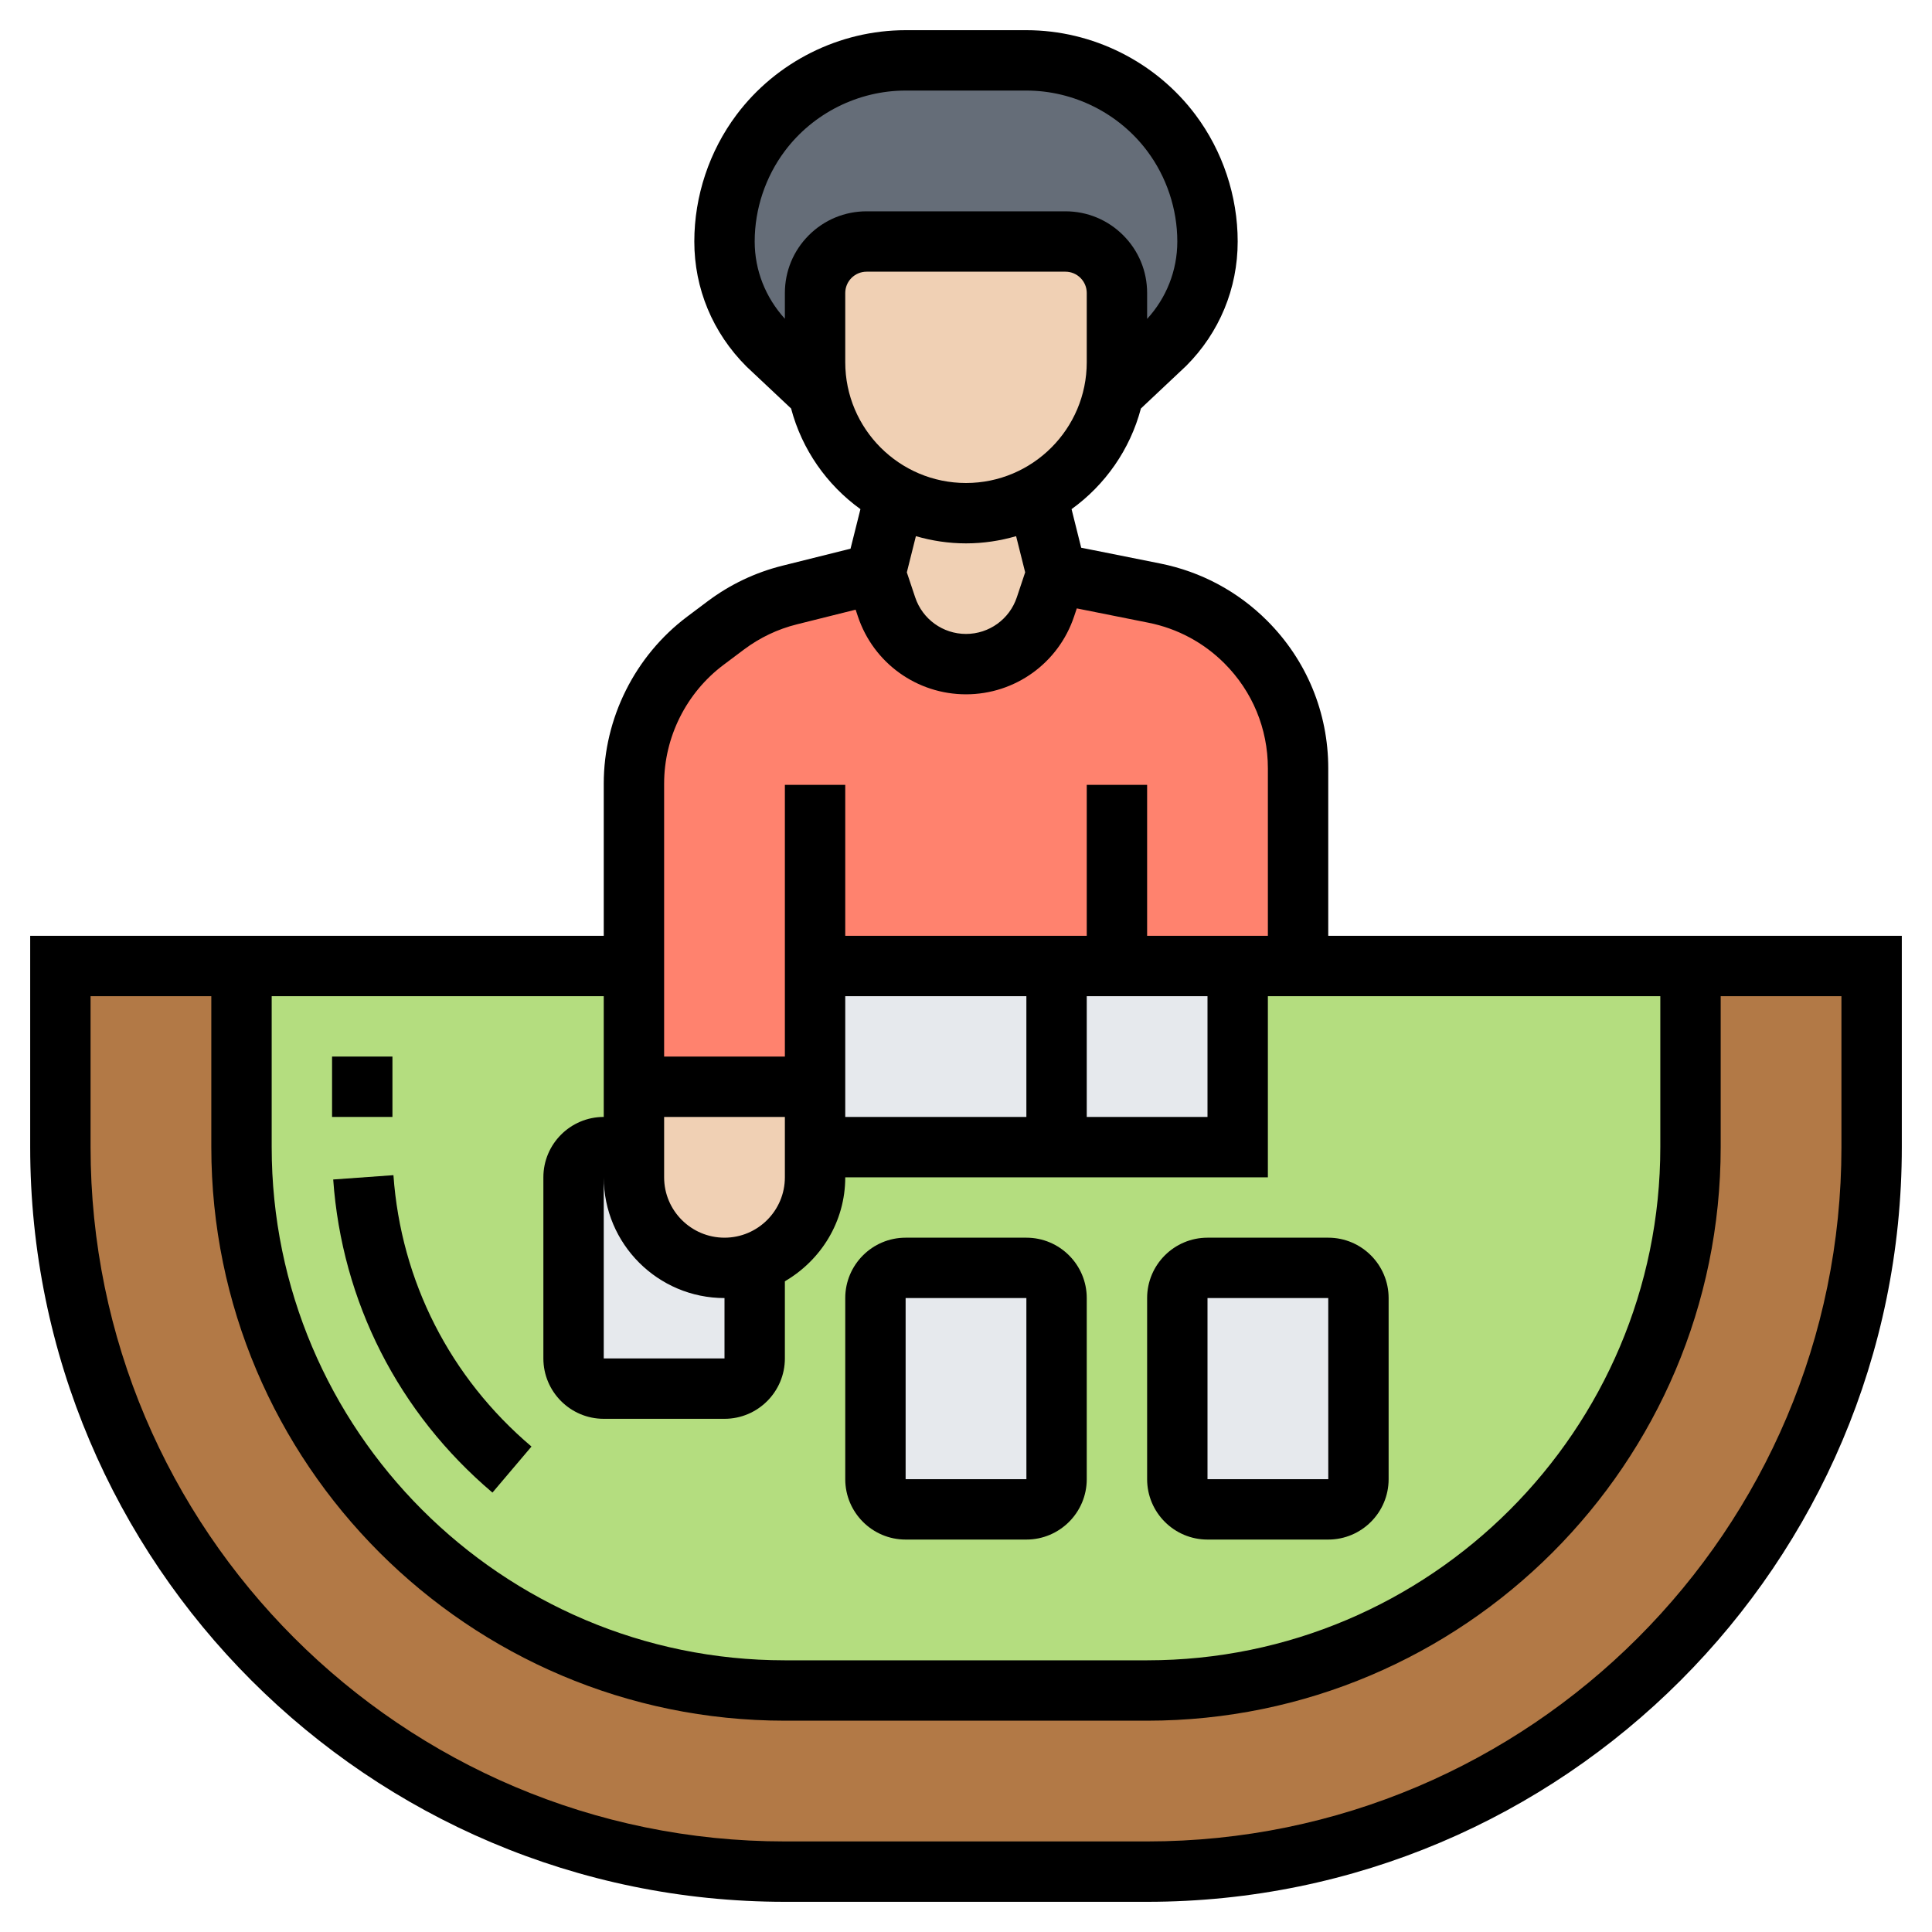
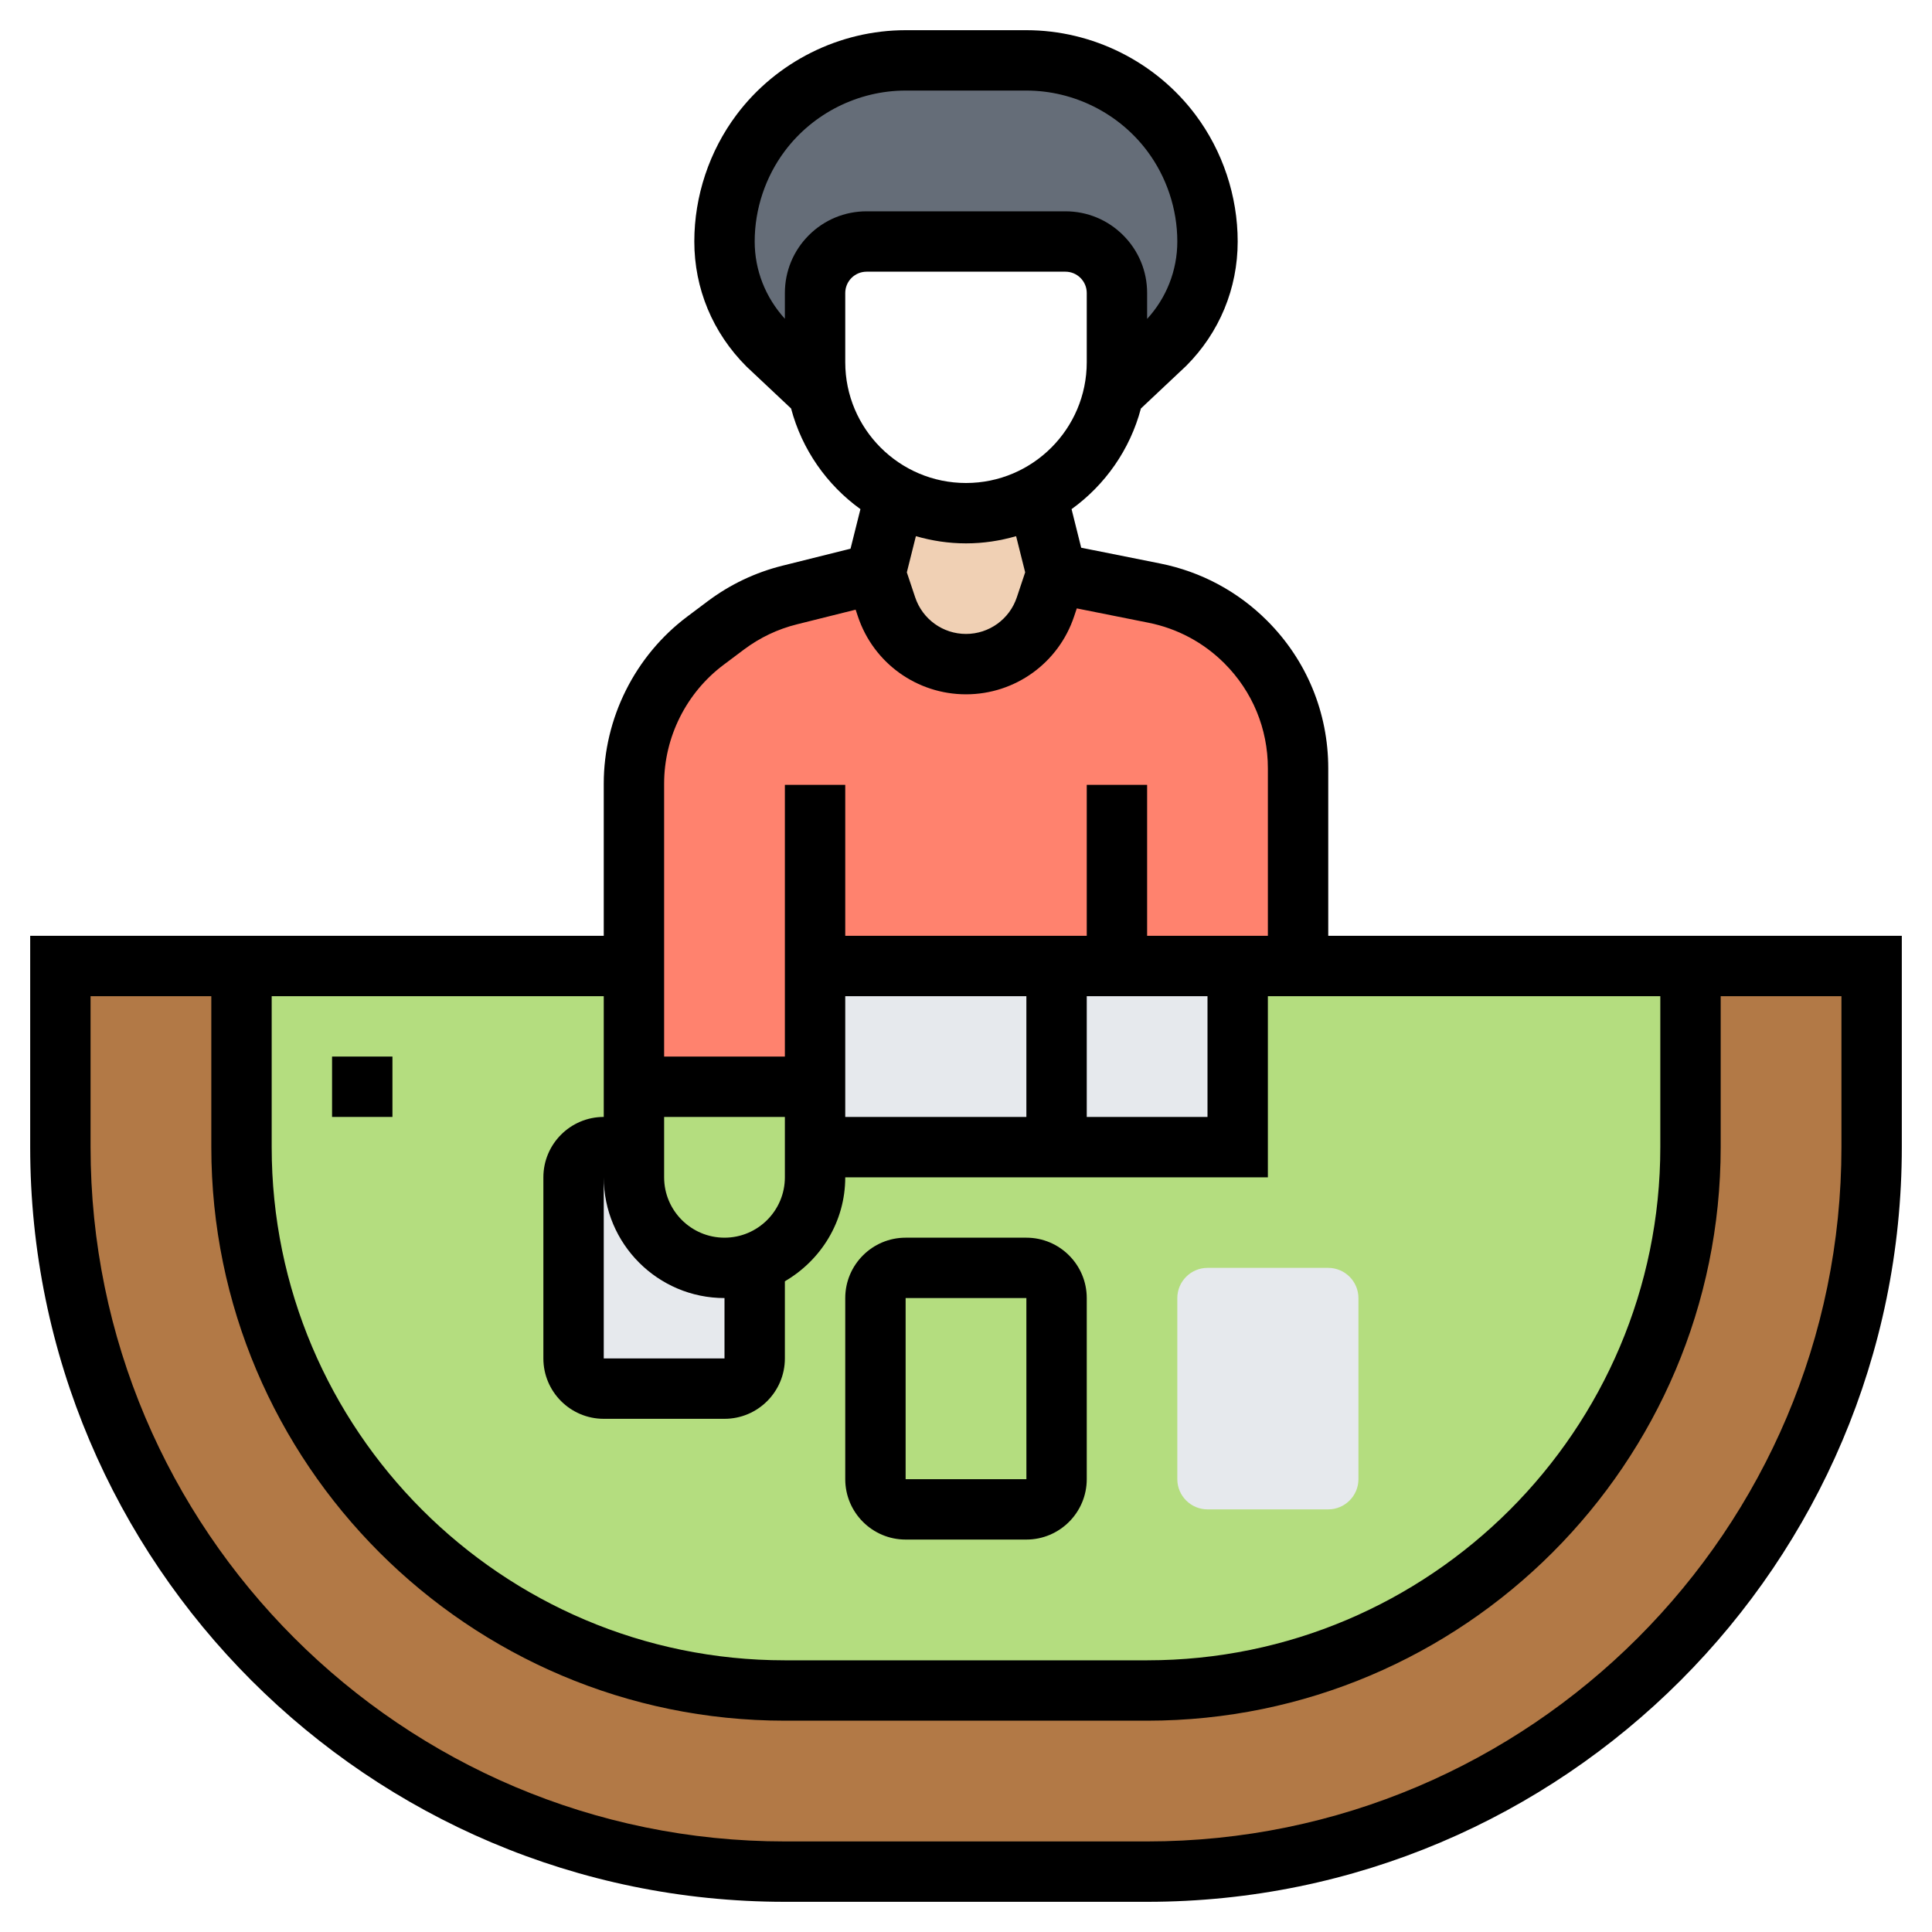
<svg xmlns="http://www.w3.org/2000/svg" id="Layer_5" enable-background="new 0 0 64 64" height="512" viewBox="0 0 64 64" width="512">
  <g>
    <g>
      <g>
        <path d="m8 32v6c0 9.92 8.07 18 18 18h12c9.93 0 18-8.08 18-18v-6z" fill="#b4dd7f" />
      </g>
      <g>
        <path d="m37 32h-2-8v4h-6v-4-6.04c0-1.86.88-3.62 2.37-4.74l.67-.5c.63-.48 1.35-.82 2.12-1.01l2.84-.71.37 1.1c.38 1.14 1.44 1.9 2.63 1.9s2.25-.76 2.63-1.9l.37-1.1 3.24.65c1.15.23 2.2.79 3.03 1.62 1.11 1.11 1.73 2.61 1.73 4.18v6.55h-2z" fill="#ff826e" />
      </g>
      <g>
        <path d="m25.41 11.41c-.9-.9-1.41-2.13-1.41-3.41 0-1.3.42-2.56 1.2-3.6 1.13-1.51 2.91-2.4 4.8-2.4h4c.94 0 1.86.22 2.68.63.83.41 1.56 1.01 2.12 1.77.78 1.04 1.2 2.3 1.2 3.6 0 1.28-.51 2.51-1.41 3.41l-1.69 1.59c.07-.32.1-.66.1-1v-2.29c0-.46-.18-.89-.5-1.21s-.75-.5-1.21-.5h-6.58c-.46 0-.89.18-1.21.5s-.5.75-.5 1.21v2.29c0 .34.03.68.1 1z" fill="#656d78" />
      </g>
      <g>
        <path d="m62 32v6c0 13.25-10.75 24-24 24h-12c-13.25 0-24-10.75-24-24v-6h6v6c0 9.92 8.07 18 18 18h12c9.93 0 18-8.08 18-18v-6z" fill="#b27946" />
      </g>
      <g>
        <path d="m37 32h4v6h-6v-6z" fill="#e6e9ed" />
      </g>
      <g>
        <path d="m35 32v6h-8v-2-4z" fill="#e6e9ed" />
      </g>
      <g>
        <path d="m21 39c0 1.66 1.34 3 3 3 .35 0 .69-.06 1-.18v3.18c0 .55-.45 1-1 1h-4c-.55 0-1-.45-1-1v-6c0-.55.45-1 1-1h1z" fill="#e6e9ed" />
      </g>
      <g>
-         <path d="m35 43v6c0 .55-.45 1-1 1h-4c-.55 0-1-.45-1-1v-6c0-.55.45-1 1-1h4c.55 0 1 .45 1 1z" fill="#e6e9ed" />
-       </g>
+         </g>
      <g>
        <path d="m45 43v6c0 .55-.45 1-1 1h-4c-.55 0-1-.45-1-1v-6c0-.55.45-1 1-1h4c.55 0 1 .45 1 1z" fill="#e6e9ed" />
      </g>
      <g>
-         <path d="m27 38v1c0 .83-.34 1.58-.88 2.12-.31.31-.69.56-1.12.7-.31.12-.65.18-1 .18-1.66 0-3-1.34-3-3v-1-2h6z" fill="#f0d0b4" />
-       </g>
+         </g>
      <g>
        <path d="m29.65 16.41 2.35.59c.85 0 1.65-.21 2.35-.59l.65 2.59-.37 1.1c-.38 1.14-1.44 1.9-2.63 1.9s-2.25-.76-2.63-1.9l-.37-1.1z" fill="#f0d0b4" />
      </g>
      <g>
-         <path d="m37 9.71v2.29c0 .34-.03.68-.1 1-.3 1.48-1.25 2.72-2.55 3.41-.7.38-1.5.59-2.35.59l-2.35-.59c-.44-.23-.84-.52-1.19-.87-.68-.68-1.16-1.56-1.36-2.54-.07-.32-.1-.66-.1-1v-2.29c0-.46.18-.89.5-1.21s.75-.5 1.21-.5h6.58c.46 0 .89.18 1.21.5s.5.75.5 1.21z" fill="#f0d0b4" />
-       </g>
+         </g>
    </g>
    <g>
      <path d="m44 31v-5.549c0-1.848-.719-3.585-2.026-4.891-.969-.969-2.191-1.623-3.535-1.892l-2.623-.524-.319-1.278c1.112-.802 1.937-1.973 2.297-3.334l1.498-1.41c1.102-1.101 1.708-2.565 1.708-4.122 0-1.505-.497-2.997-1.4-4.2-1.315-1.753-3.408-2.8-5.6-2.8h-4c-2.192 0-4.285 1.047-5.6 2.8-.903 1.203-1.4 2.695-1.4 4.2 0 1.557.606 3.021 1.729 4.143l1.477 1.389c.36 1.361 1.185 2.532 2.297 3.334l-.328 1.31-2.259.564c-.899.225-1.731.621-2.473 1.177l-.677.508c-1.732 1.3-2.766 3.368-2.766 5.533v5.042h-19v7c0 13.785 11.215 25 25 25h12c13.785 0 25-11.215 25-25v-7zm-20 12v2h-4v-6c0 2.206 1.794 4 4 4zm0-2c-1.103 0-2-.897-2-2v-2h4v2c0 1.103-.897 2-2 2zm4-8h6v4h-6zm8 0h4v4h-4zm-10-28c.939-1.252 2.434-2 4-2h4c1.565 0 3.061.748 4 2 .645.859 1 1.925 1 3 0 .968-.367 1.874-1 2.564v-.857c0-.723-.282-1.403-.793-1.914s-1.191-.793-1.914-.793h-6.586c-.723 0-1.403.282-1.914.793s-.793 1.191-.793 1.914v.853c-.639-.705-1-1.602-1-2.56 0-1.075.355-2.141 1-3zm2 4.707c0-.189.074-.366.207-.5.134-.133.311-.207.5-.207h6.586c.189 0 .366.074.5.207.133.134.207.311.207.5v2.293c0 2.206-1.794 4-4 4s-4-1.794-4-4zm4 8.293c.576 0 1.132-.086 1.66-.239l.3 1.198-.276.827c-.242.726-.919 1.214-1.684 1.214s-1.442-.488-1.684-1.214l-.276-.826.3-1.199c.528.153 1.084.239 1.66.239zm-8.033 4.025.677-.508c.527-.395 1.118-.677 1.758-.836l1.942-.485.075.224c.514 1.542 1.953 2.58 3.581 2.58s3.067-1.038 3.581-2.581l.089-.265 2.377.475c.956.191 1.825.657 2.513 1.345.929.929 1.44 2.164 1.44 3.477v5.549h-4v-5h-2v5h-8v-5h-2v9h-4v-9.042c0-1.539.735-3.009 1.967-3.933zm-3.967 14.975c-1.103 0-2 .897-2 2v6c0 1.103.897 2 2 2h4c1.103 0 2-.897 2-2v-2.556c1.19-.694 2-1.97 2-3.444h14v-6h13v5c0 9.374-7.626 17-17 17h-12c-9.374 0-17-7.626-17-17v-5h11zm41 1c0 12.683-10.318 23-23 23h-12c-12.682 0-23-10.317-23-23v-5h4v5c0 10.477 8.523 19 19 19h12c10.477 0 19-8.523 19-19v-5h4z" />
-       <path d="m16.313 49.444 1.293-1.525c-2.7-2.289-4.324-5.481-4.573-8.99l-1.995.143c.287 4.048 2.16 7.733 5.275 10.372z" />
      <path d="m11 35h2v2h-2z" />
      <path d="m30 51h4c1.103 0 2-.897 2-2v-6c0-1.103-.897-2-2-2h-4c-1.103 0-2 .897-2 2v6c0 1.103.897 2 2 2zm0-8h4l.001 6h-4.001z" />
-       <path d="m40 51h4c1.103 0 2-.897 2-2v-6c0-1.103-.897-2-2-2h-4c-1.103 0-2 .897-2 2v6c0 1.103.897 2 2 2zm0-8h4l.001 6h-4.001z" />
    </g>
  </g>
</svg>